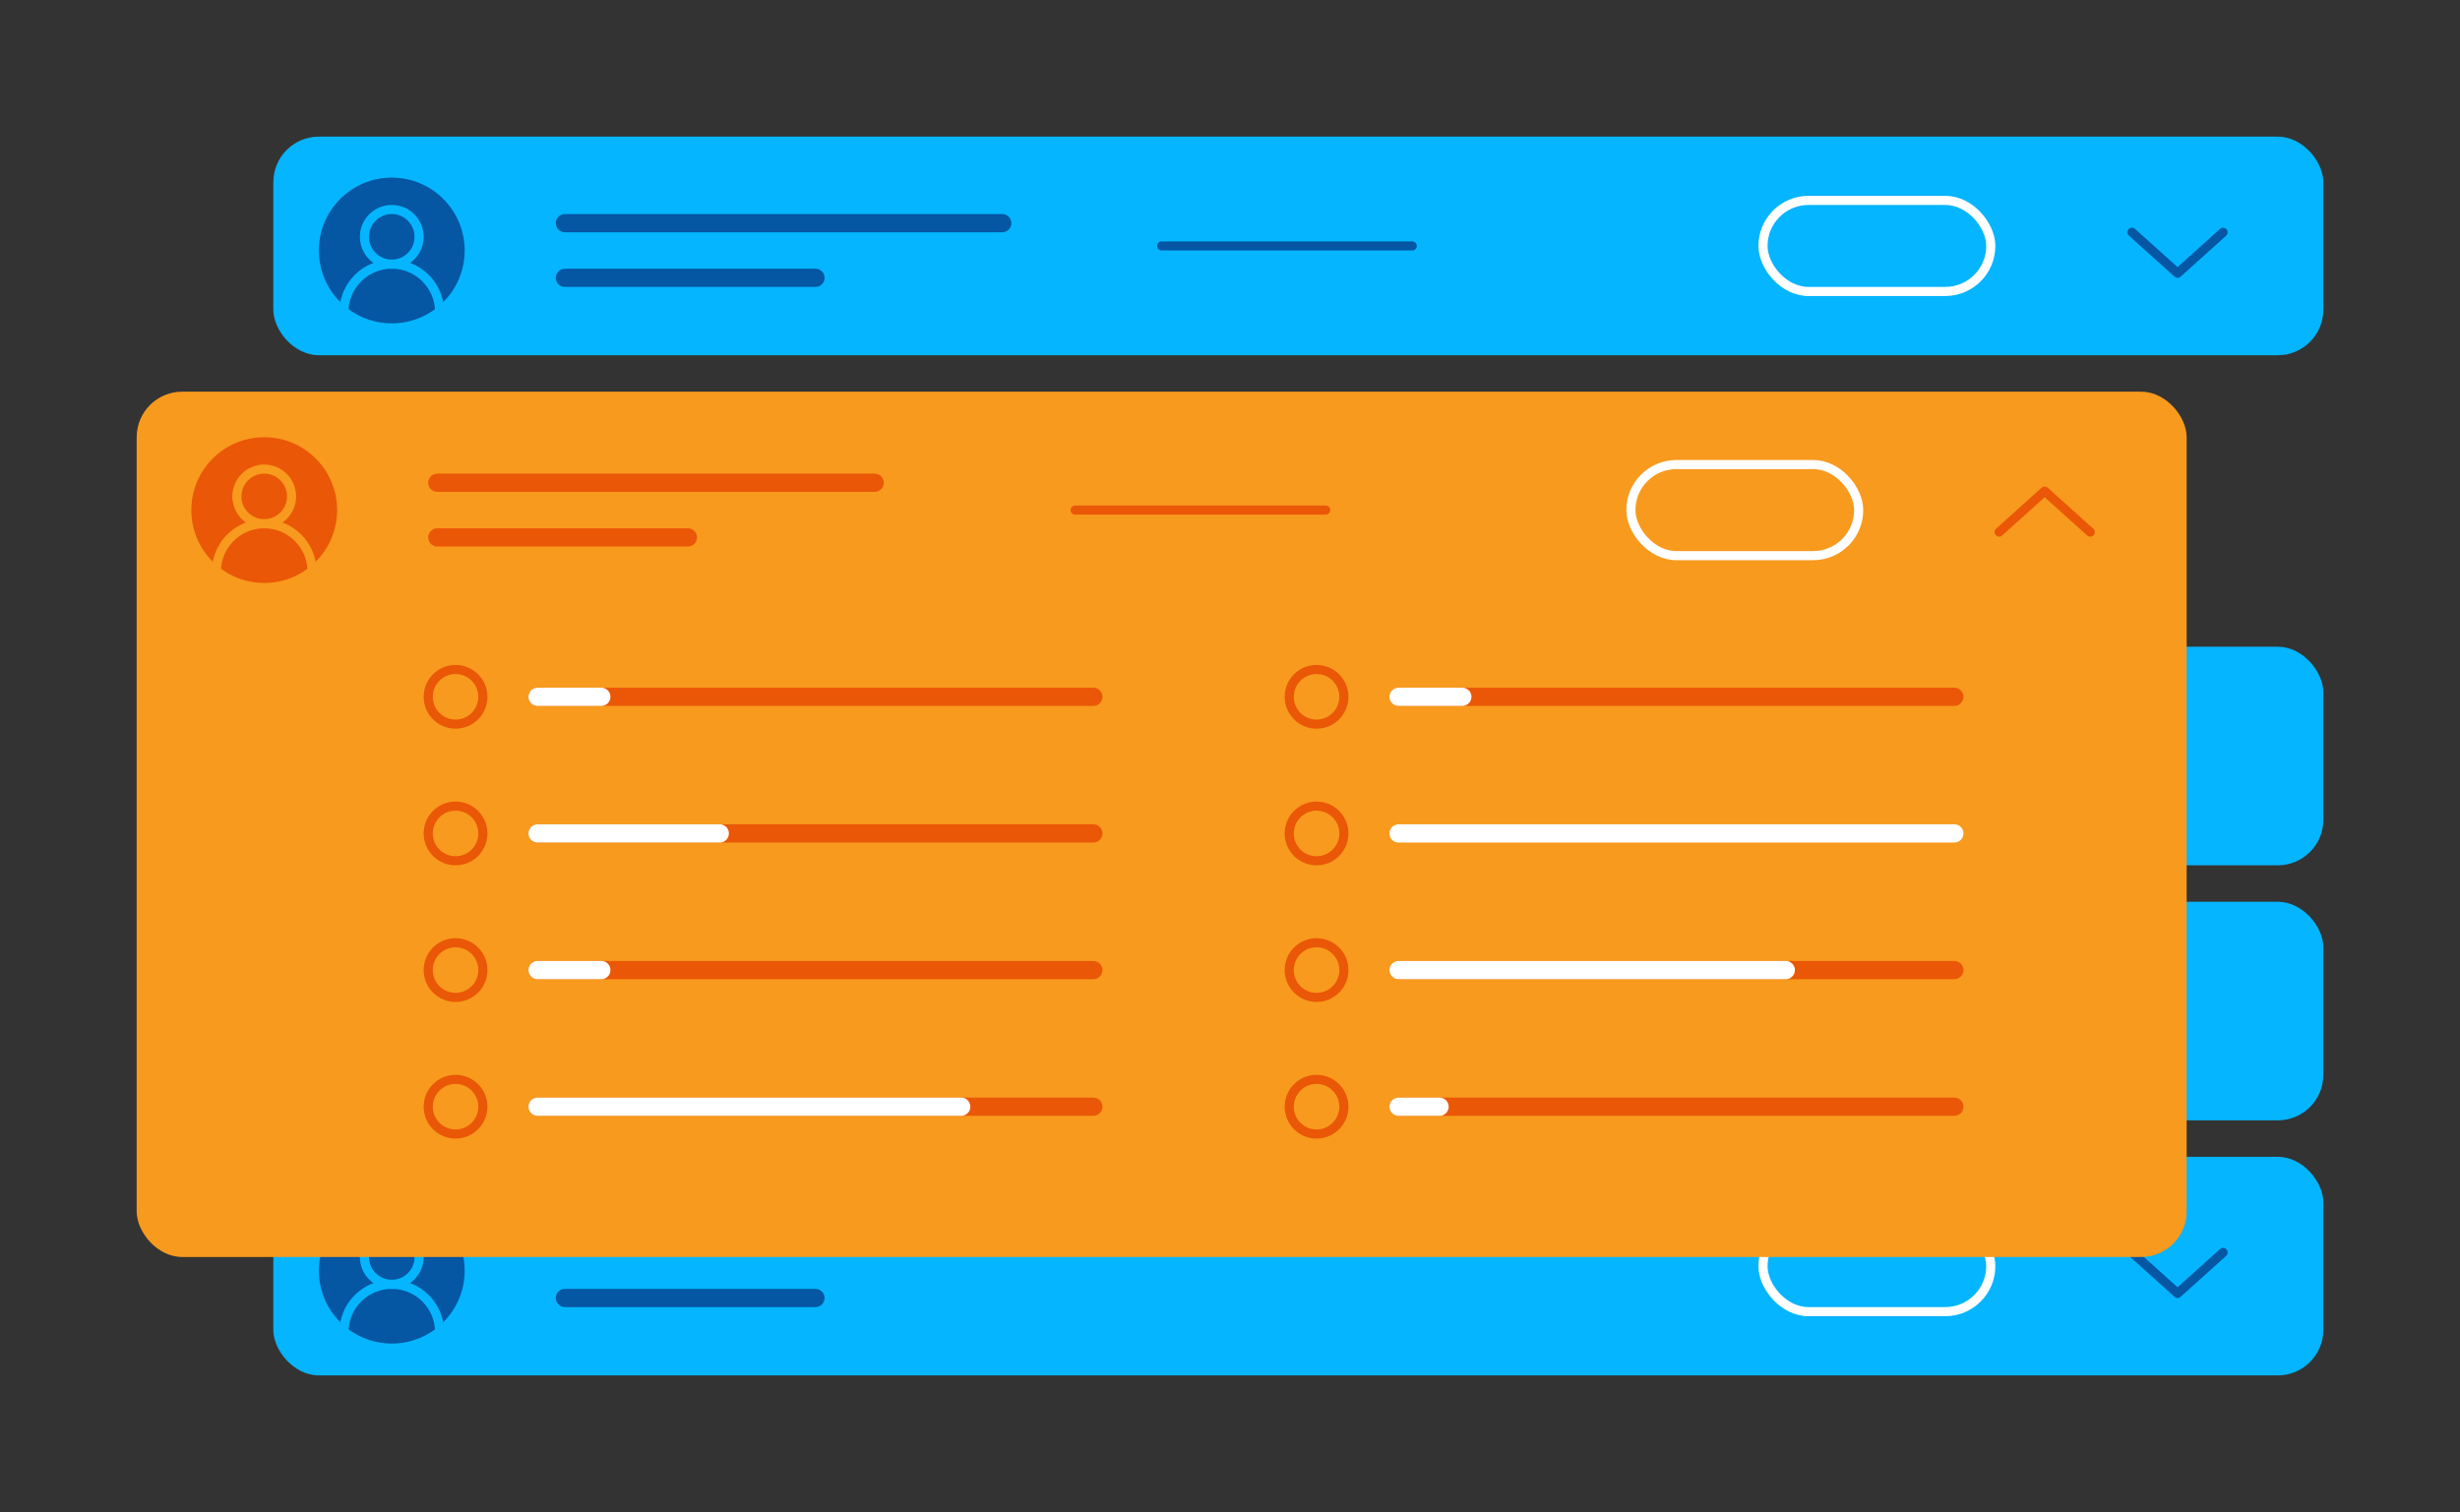
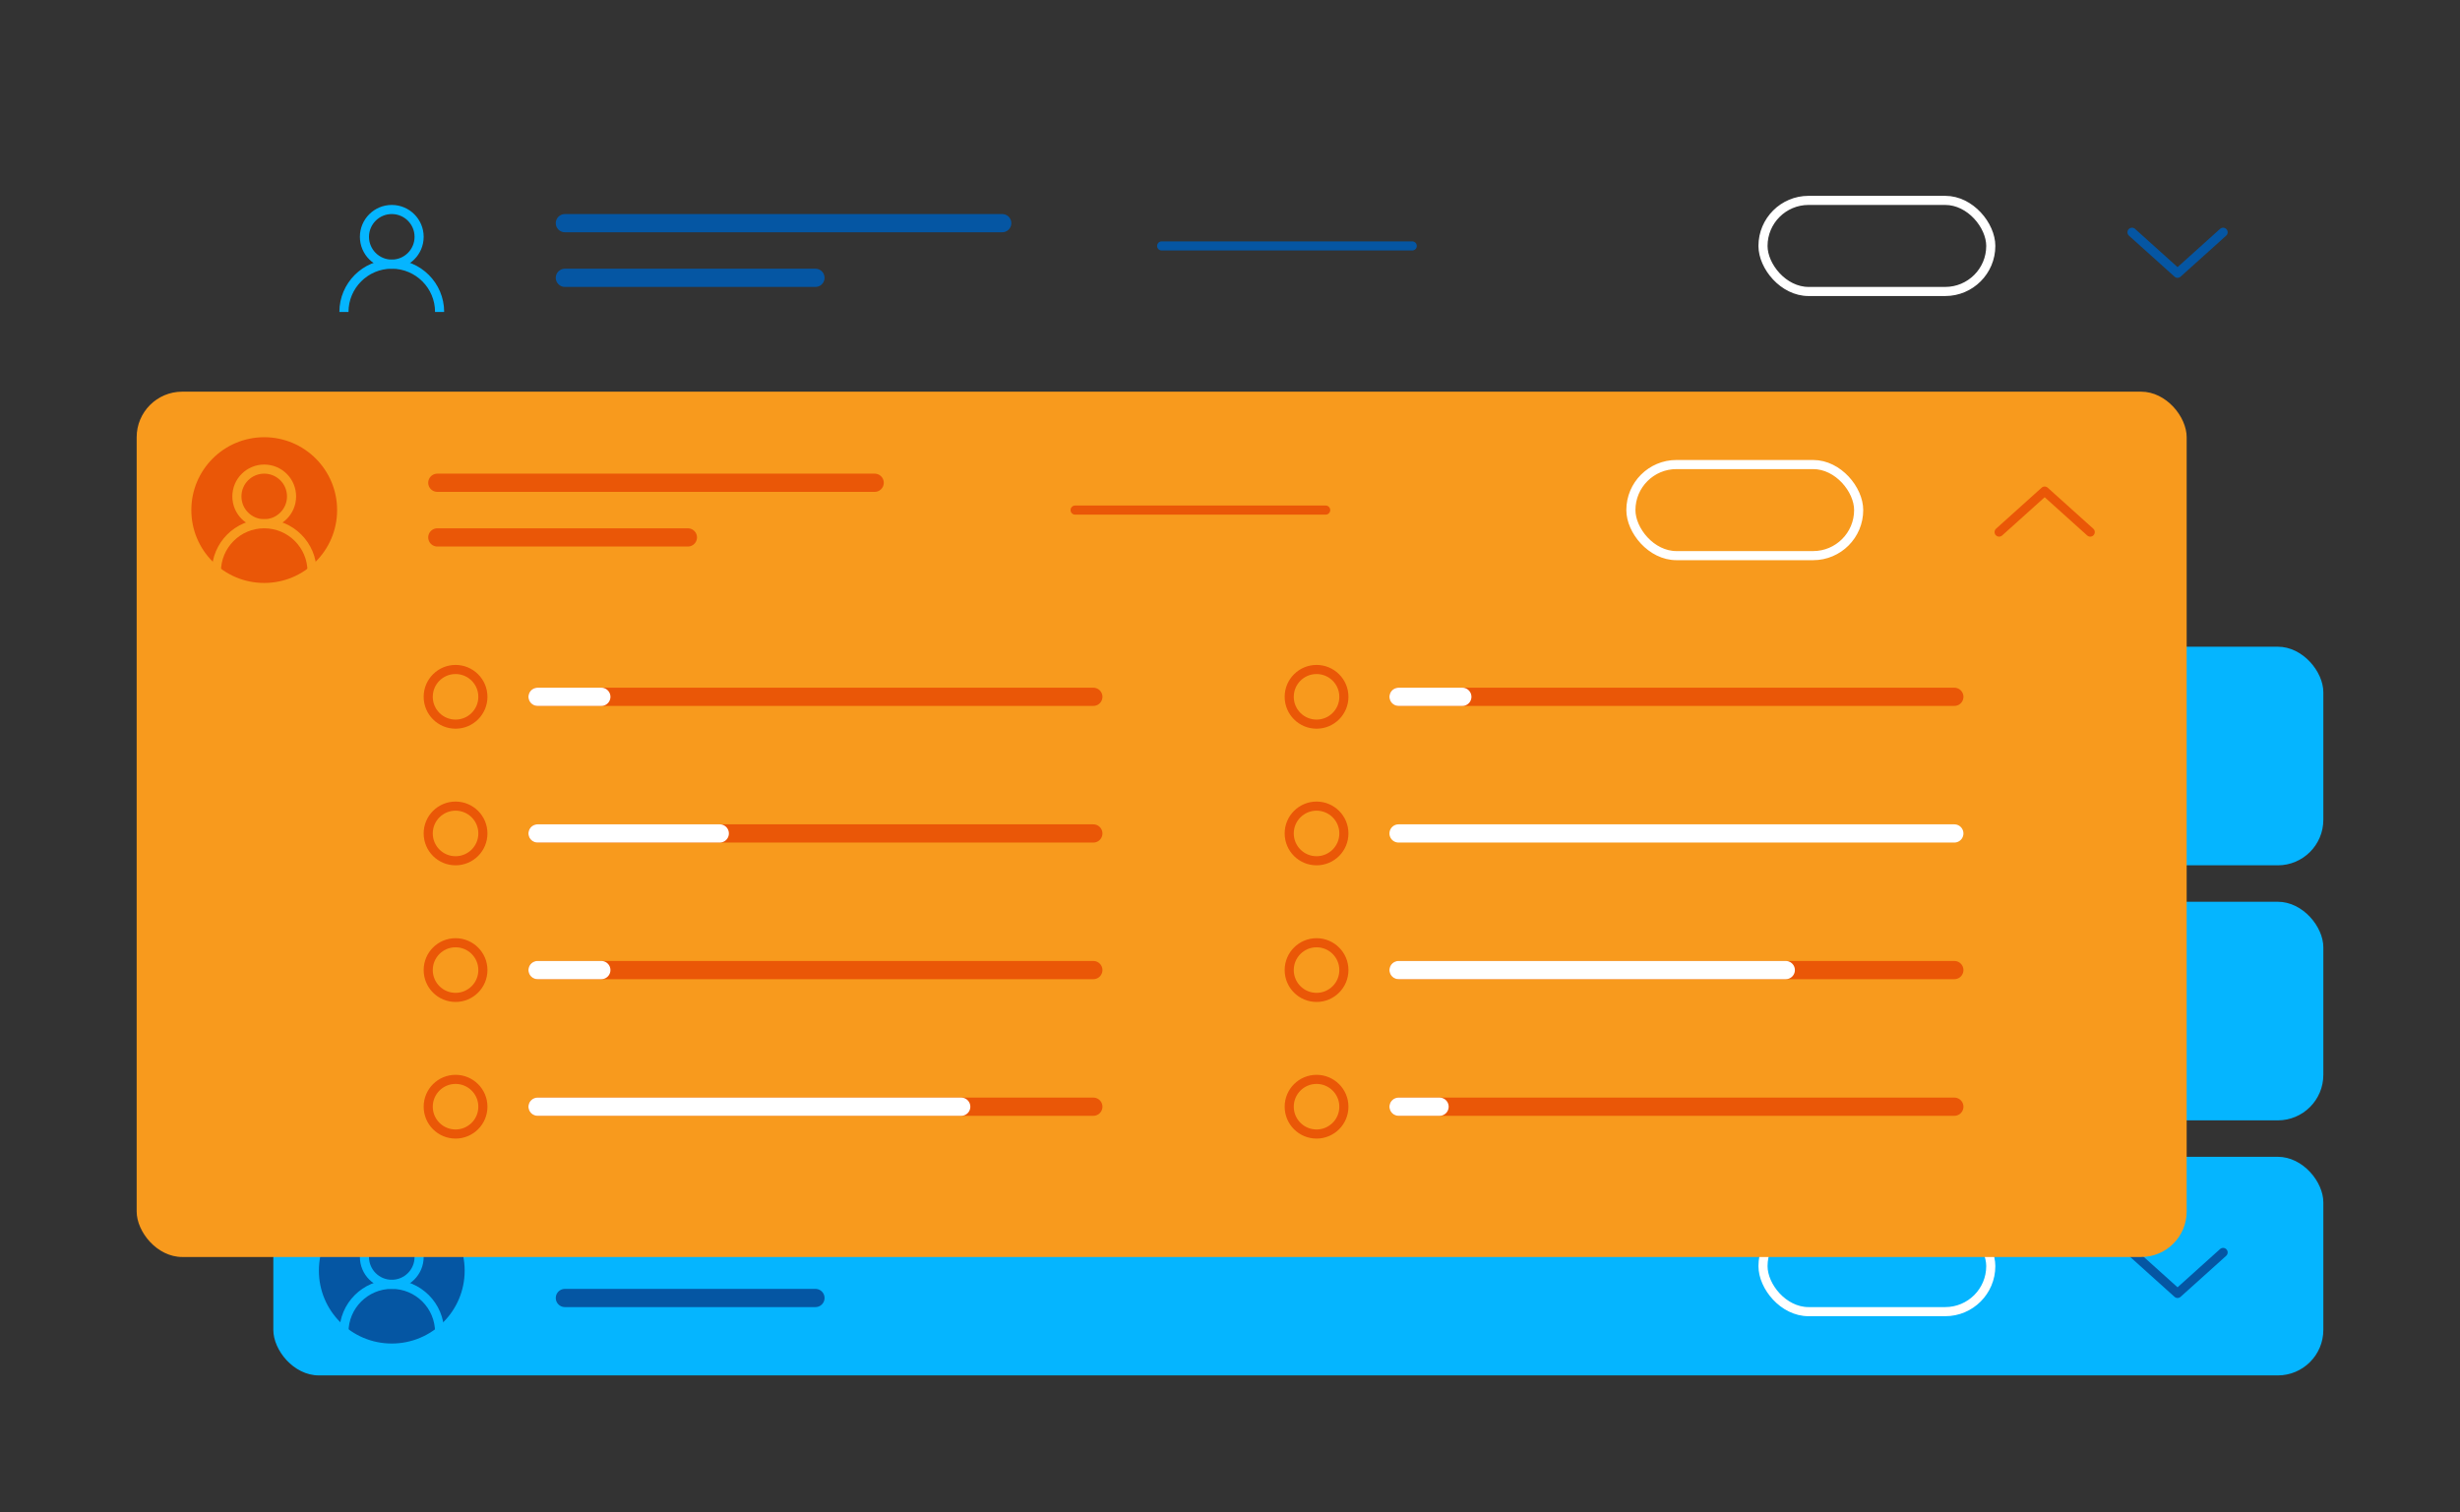
<svg xmlns="http://www.w3.org/2000/svg" id="Warstwa_4" viewBox="0 0 540 332">
  <rect x="0" y="0" width="540" height="332" fill="#333333" stroke="none" />
  <defs>
    <style>.cls-1,.cls-2,.cls-3,.cls-4,.cls-5,.cls-6,.cls-7,.cls-8,.cls-9,.cls-10,.cls-11,.cls-12{fill:none;}.cls-1,.cls-2,.cls-3,.cls-6,.cls-9,.cls-10,.cls-11{stroke-linecap:round;}.cls-1,.cls-2,.cls-4,.cls-5,.cls-6,.cls-7,.cls-8,.cls-10,.cls-12{stroke-width:2px;}.cls-1,.cls-3,.cls-4,.cls-5,.cls-6,.cls-7,.cls-8,.cls-9,.cls-11,.cls-12{stroke-miterlimit:10;}.cls-1,.cls-9,.cls-10{stroke:#ea5707;}.cls-2,.cls-3,.cls-6{stroke:#0556a3;}.cls-2,.cls-10{stroke-linejoin:round;}.cls-13{fill:#ea5707;}.cls-3,.cls-9,.cls-11{stroke-width:4px;}.cls-4,.cls-5{stroke:#f89a1d;}.cls-5,.cls-8{fill-rule:evenodd;}.cls-7,.cls-11{stroke:#fff;}.cls-8,.cls-12{stroke:#05b5ff;}.cls-14{fill:#f89a1d;}.cls-15{fill:#0556a3;}.cls-16{fill:#05b5ff;}</style>
  </defs>
  <rect class="cls-16" x="60" y="254" width="450" height="48" rx="10" ry="10" />
  <circle class="cls-15" cx="86" cy="279" r="16" />
  <circle class="cls-12" cx="86" cy="276" r="6" />
  <path class="cls-8" d="m75.5,292.5c0-5.8,4.7-10.5,10.5-10.5s10.5,4.7,10.5,10.5" />
  <line class="cls-3" x1="124" y1="285" x2="179" y2="285" />
  <polyline class="cls-2" points="468 275 478 284 488 275" />
  <rect class="cls-7" x="387" y="268" width="50" height="20" rx="10" ry="10" />
  <rect class="cls-16" x="60" y="198" width="450" height="48" rx="10" ry="10" />
  <rect class="cls-16" x="60" y="142" width="450" height="48" rx="10" ry="10" />
  <rect class="cls-14" x="30" y="86" width="450" height="190" rx="10" ry="10" />
  <polyline class="cls-10" points="458.83 116.83 448.83 107.83 438.83 116.83" />
-   <rect class="cls-16" x="60" y="30" width="450" height="48" rx="10" ry="10" />
-   <circle class="cls-15" cx="86" cy="55" r="16" />
  <circle class="cls-12" cx="86" cy="52" r="6" />
  <path class="cls-8" d="m75.5,68.5c0-5.8,4.7-10.5,10.5-10.5s10.5,4.7,10.5,10.5" />
  <line class="cls-3" x1="124" y1="49" x2="220" y2="49" />
  <line class="cls-6" x1="255" y1="54" x2="310" y2="54" />
  <line class="cls-1" x1="236" y1="112" x2="291" y2="112" />
  <line class="cls-3" x1="124" y1="61" x2="179" y2="61" />
  <circle class="cls-13" cx="58" cy="112" r="16" />
  <circle class="cls-4" cx="58" cy="109" r="6" />
  <path class="cls-5" d="m47.5,125.5c0-5.8,4.7-10.5,10.5-10.5s10.5,4.7,10.5,10.5" />
  <line class="cls-9" x1="96" y1="106" x2="192" y2="106" />
  <line class="cls-9" x1="118" y1="153" x2="240" y2="153" />
  <line class="cls-11" x1="118" y1="153" x2="132" y2="153" />
  <line class="cls-9" x1="96" y1="118" x2="151" y2="118" />
  <polyline class="cls-2" points="468 51 478 60 488 51" />
  <rect class="cls-7" x="387" y="44" width="50" height="20" rx="10" ry="10" />
  <rect class="cls-7" x="358" y="102" width="50" height="20" rx="10" ry="10" />
  <circle class="cls-1" cx="100" cy="153" r="6" />
  <line class="cls-9" x1="118" y1="183" x2="240" y2="183" />
  <line class="cls-11" x1="118" y1="183" x2="158" y2="183" />
  <circle class="cls-1" cx="100" cy="183" r="6" />
  <line class="cls-9" x1="118" y1="213" x2="240" y2="213" />
  <line class="cls-11" x1="118" y1="213" x2="132" y2="213" />
  <circle class="cls-1" cx="100" cy="213" r="6" />
  <line class="cls-9" x1="118" y1="243" x2="240" y2="243" />
  <line class="cls-11" x1="118" y1="243" x2="211" y2="243" />
  <circle class="cls-1" cx="100" cy="243" r="6" />
  <line class="cls-9" x1="307" y1="153" x2="429" y2="153" />
  <line class="cls-11" x1="307" y1="153" x2="321" y2="153" />
  <circle class="cls-1" cx="289" cy="153" r="6" />
  <line class="cls-11" x1="307" y1="183" x2="429" y2="183" />
  <circle class="cls-1" cx="289" cy="183" r="6" />
  <line class="cls-9" x1="307" y1="213" x2="429" y2="213" />
  <line class="cls-11" x1="307" y1="213" x2="392" y2="213" />
  <circle class="cls-1" cx="289" cy="213" r="6" />
  <line class="cls-9" x1="307" y1="243" x2="429" y2="243" />
  <line class="cls-11" x1="307" y1="243" x2="316" y2="243" />
  <circle class="cls-1" cx="289" cy="243" r="6" />
</svg>